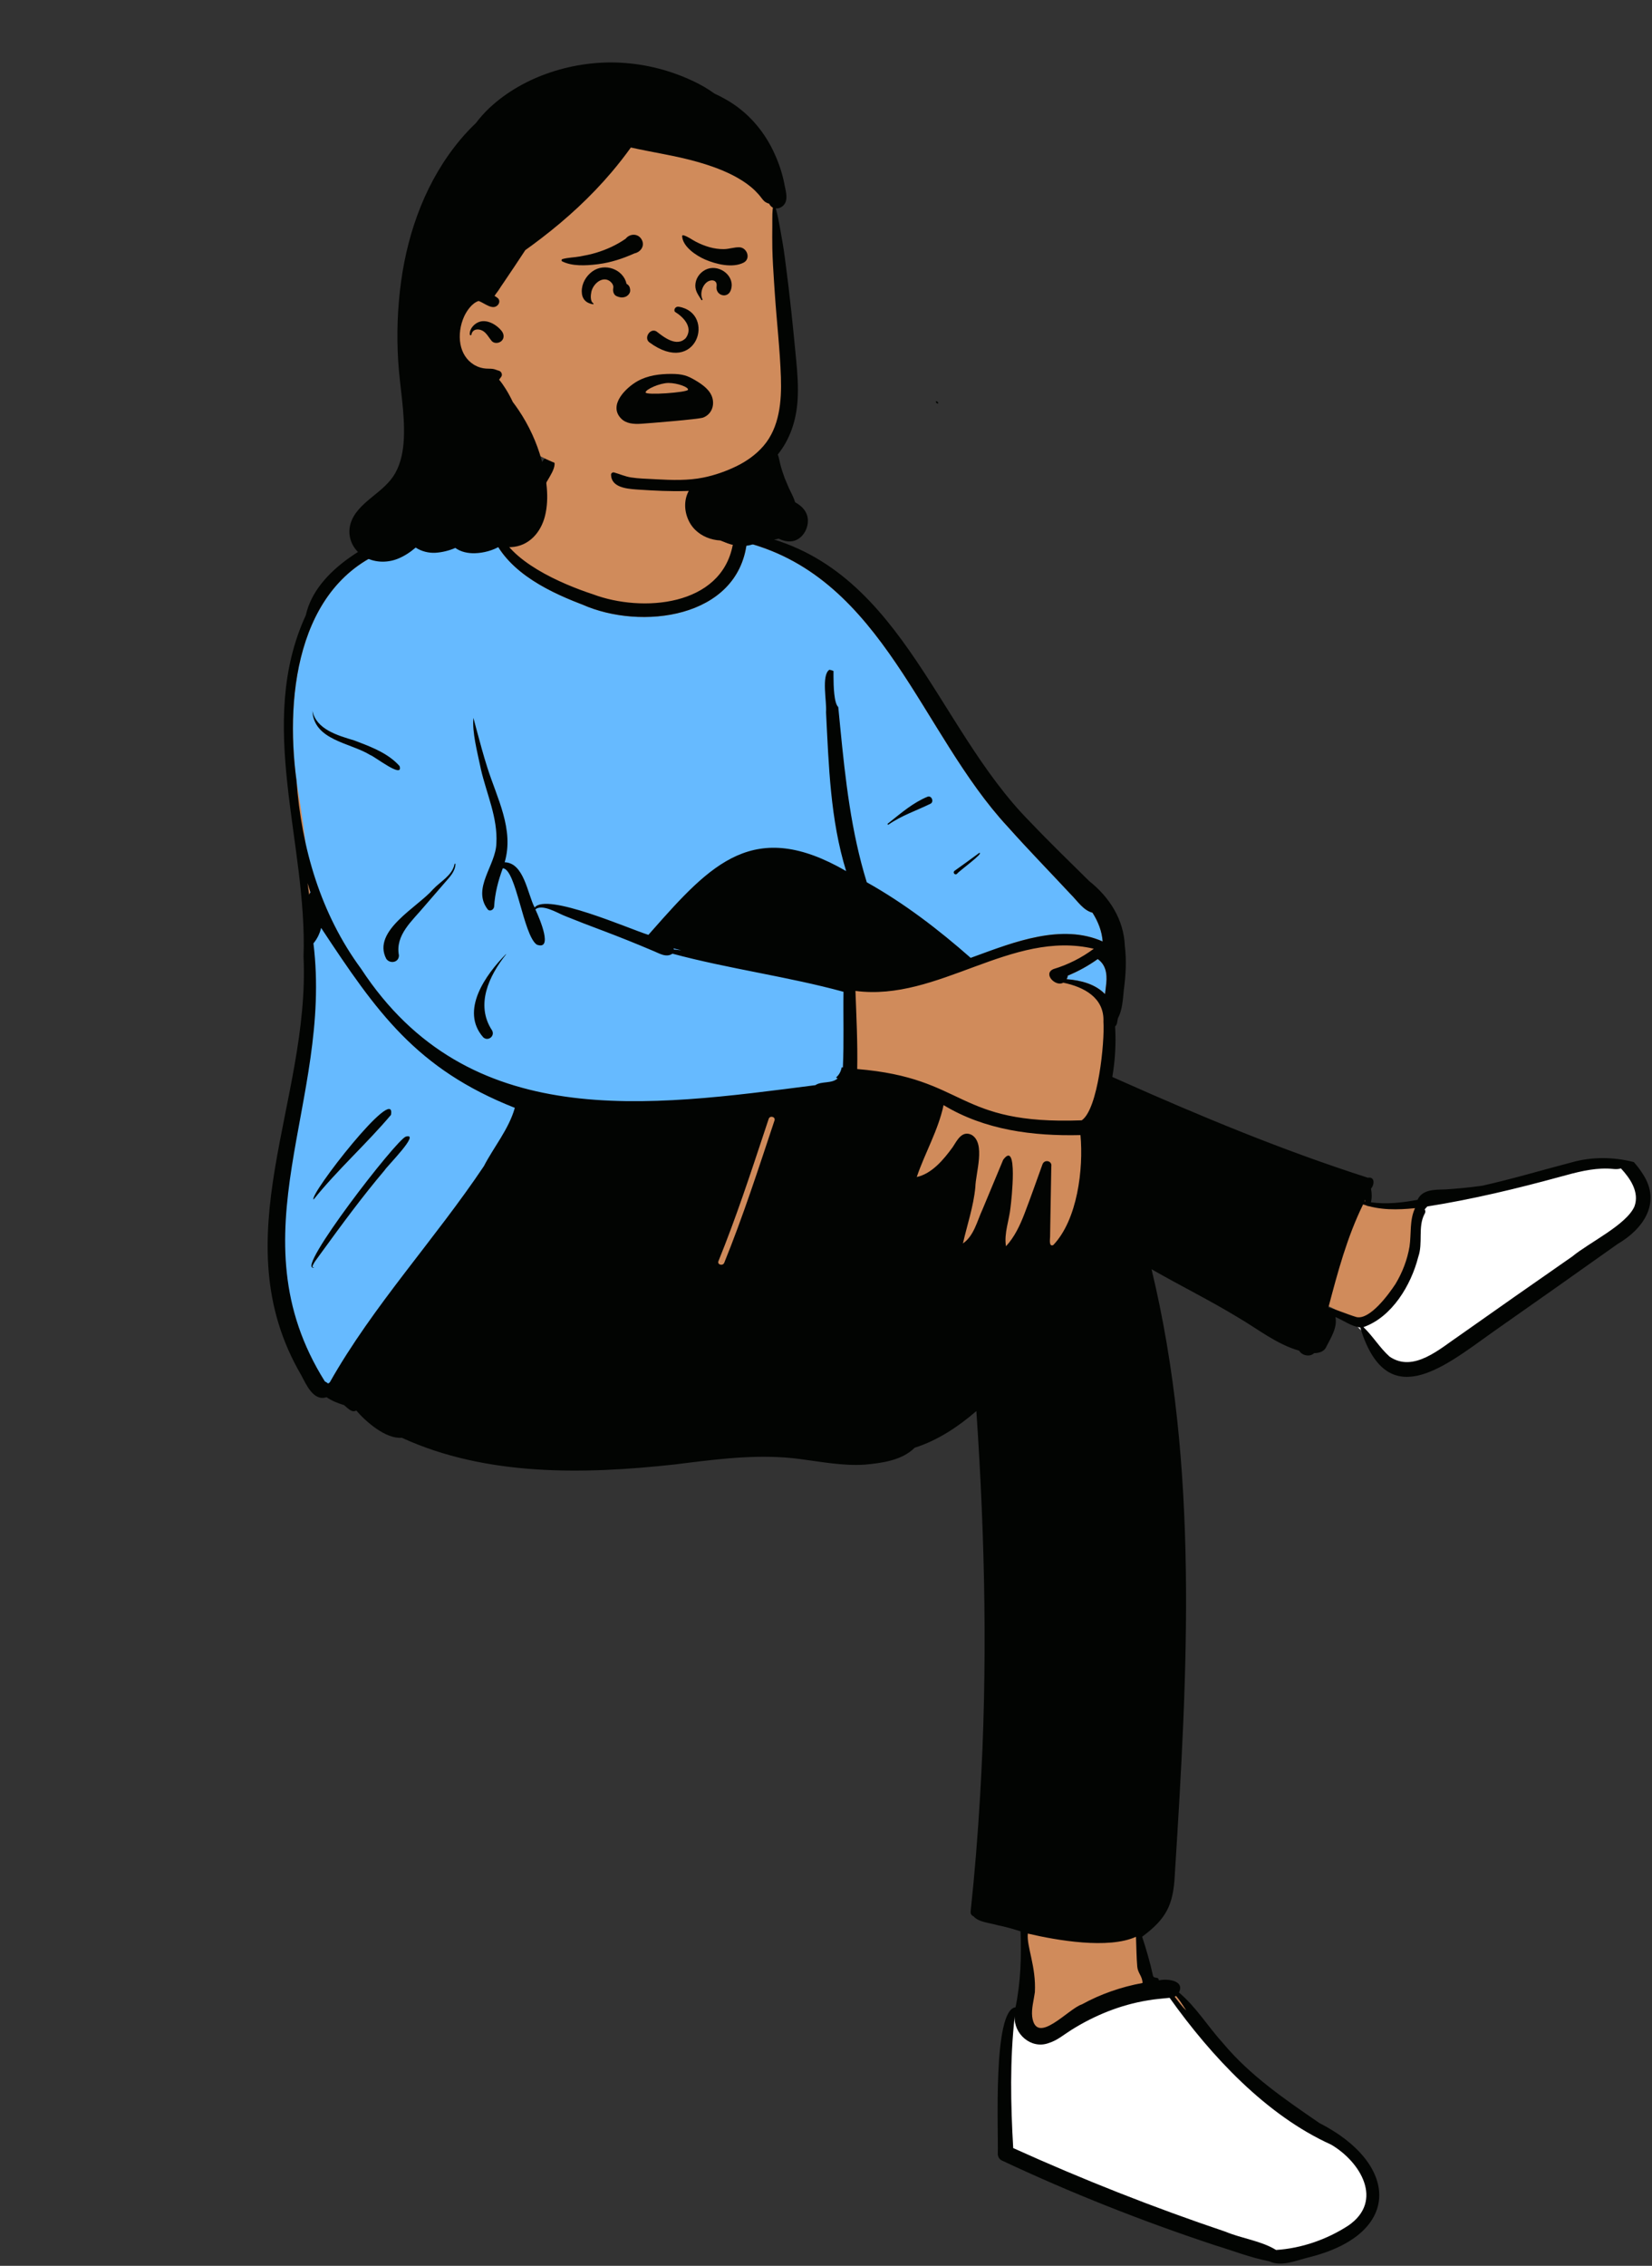
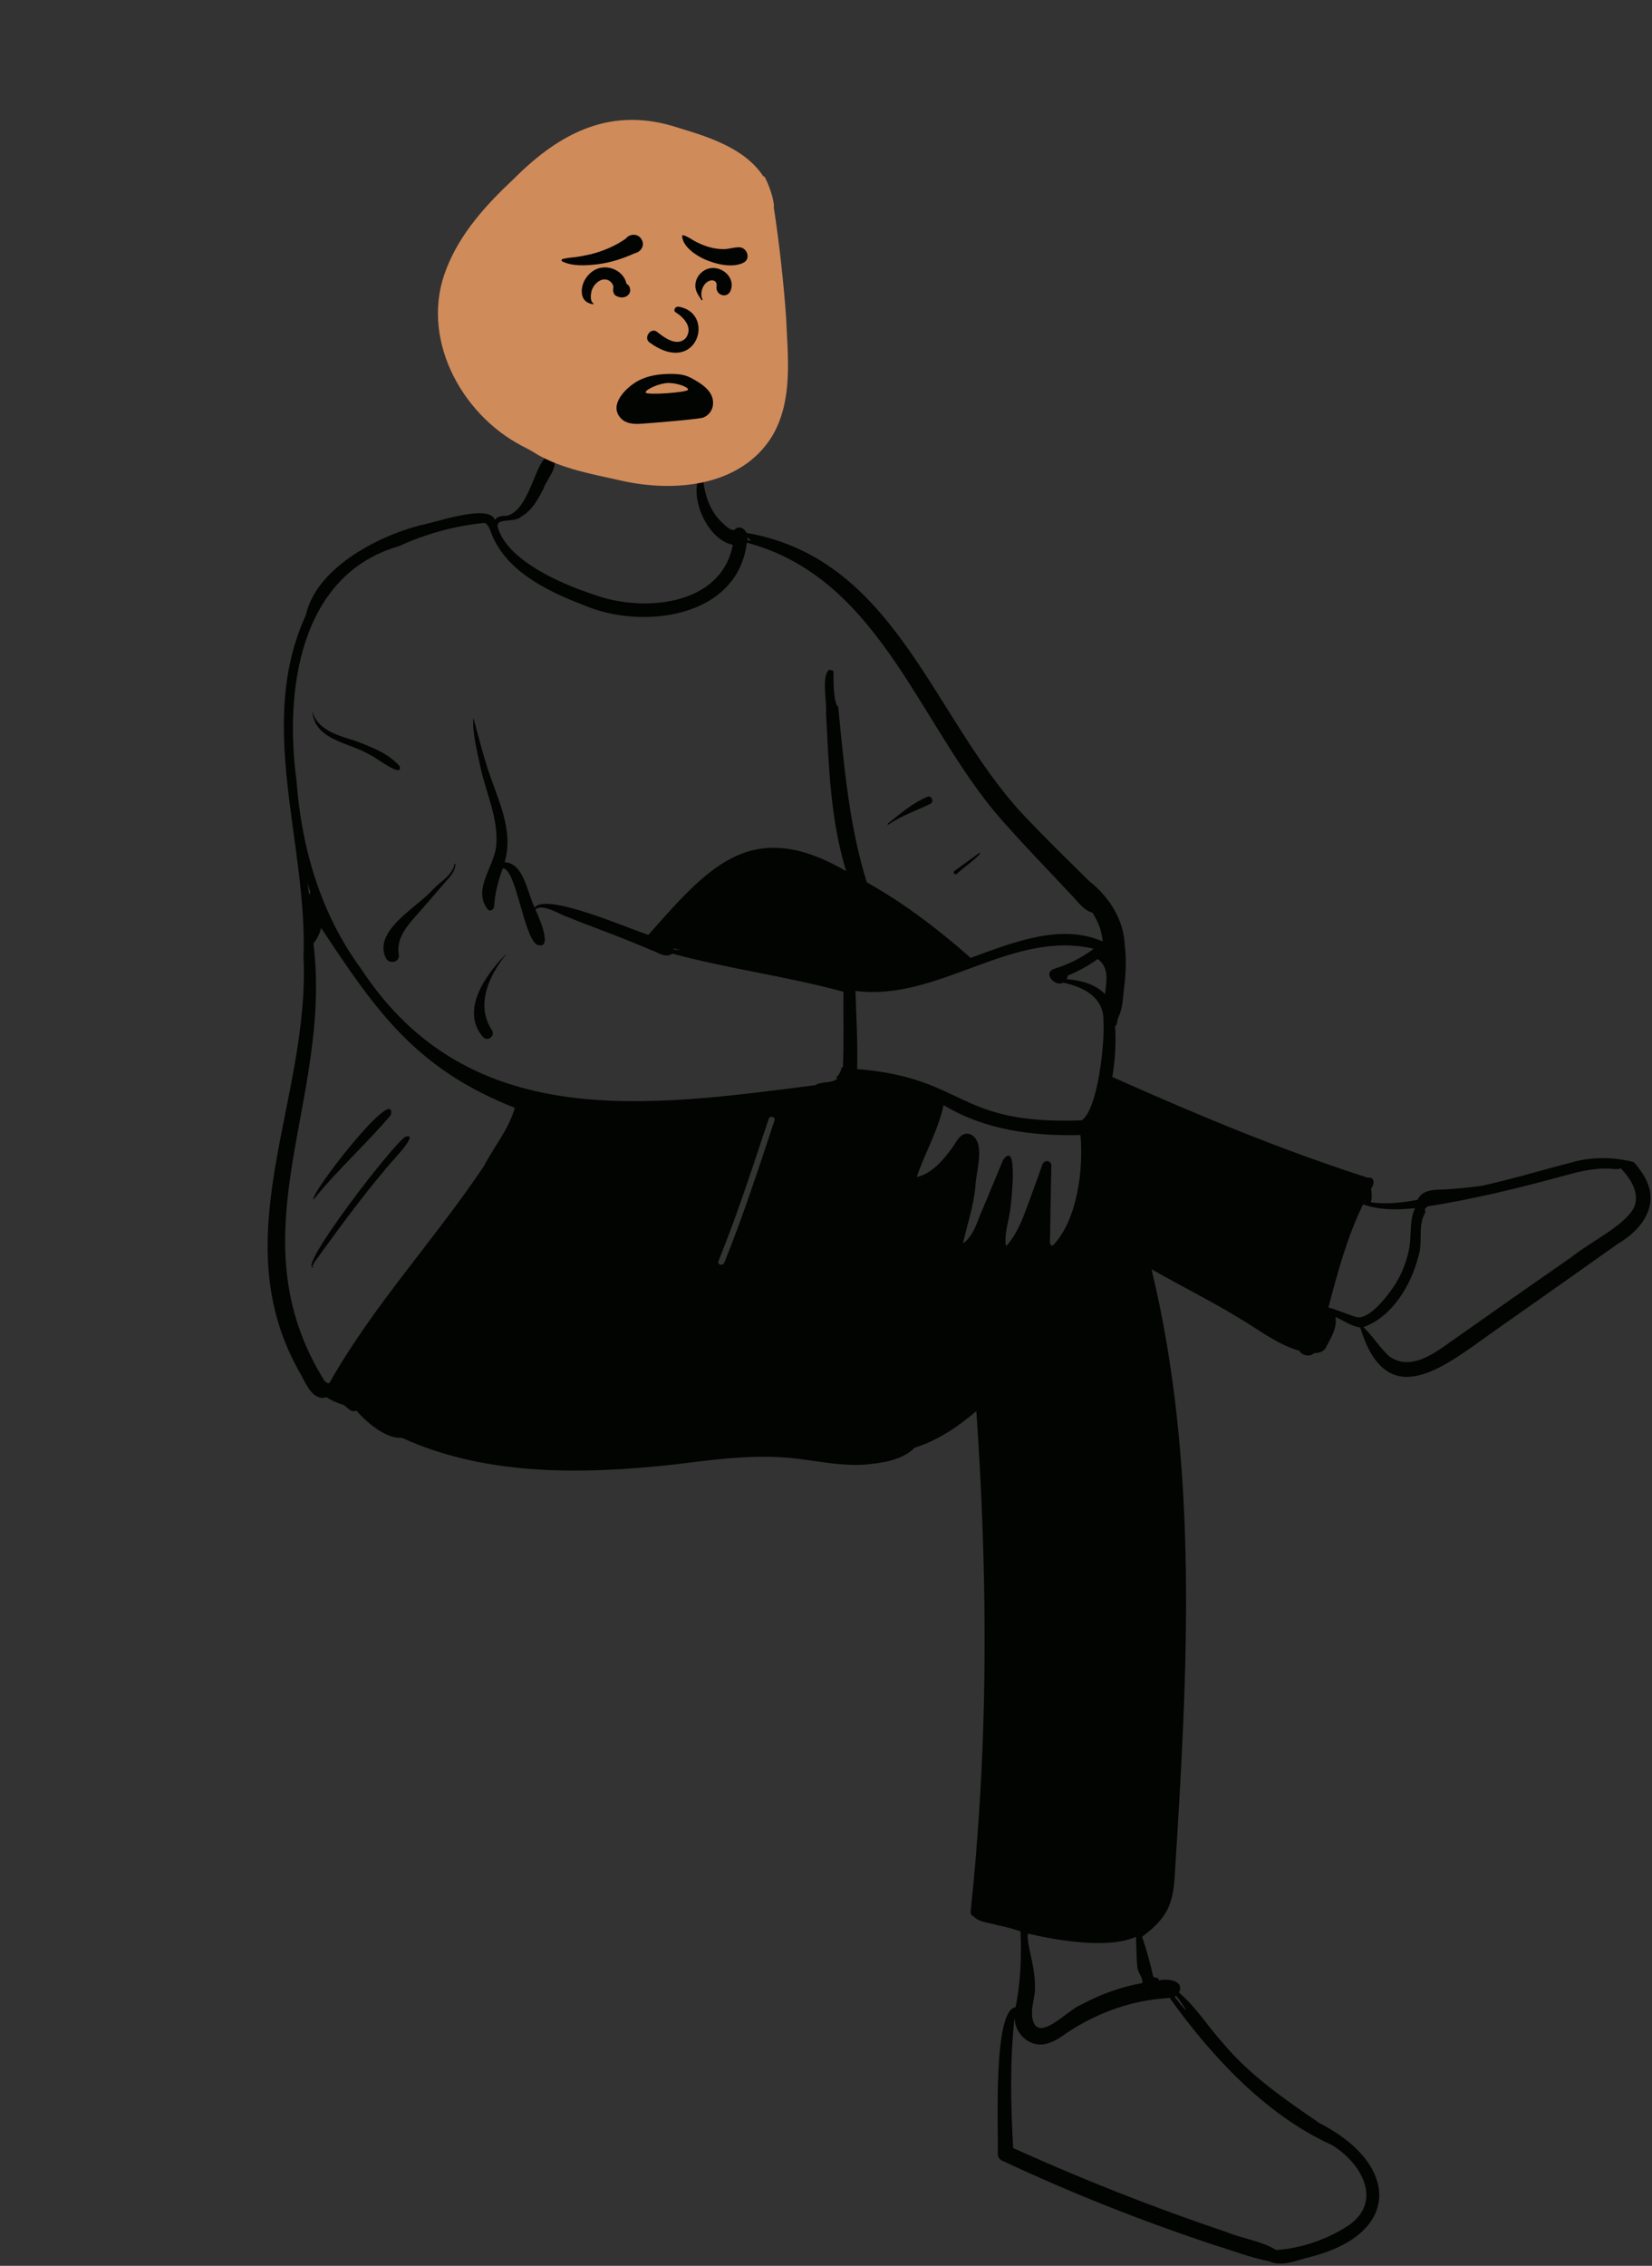
<svg xmlns="http://www.w3.org/2000/svg" width="353" height="484" viewBox="0 0 353 484" fill="none">
  <rect x="0" y="0" width="353" height="484" fill="#333333" stroke="none" />
-   <path fill-rule="evenodd" clip-rule="evenodd" d="M348.934 249.01C347.346 248.554 345.363 248.437 343.626 248.354C337.488 247.993 331.229 250.919 325.21 252.238C322.575 252.89 319.786 253.657 316.966 254.228C314.463 254.568 311.876 254.823 309.274 254.985C307.171 255.048 304.724 254.887 304.006 257.098C299.779 257.917 296.038 258.258 292.009 257.561C292.386 256.278 292.601 254.935 292.211 253.553C292.408 253.225 292.676 252.782 292.819 252.483H292.335C285.262 249.652 277.615 247.719 270.506 244.785C261.226 241.441 247.56 234.979 236.838 230.566C237.565 226.586 237.835 222.541 237.526 218.609L237.957 218.261C238.099 217.488 238.319 216.564 238.717 215.863C239.223 214.521 239.235 212.69 239.436 211.173C239.854 208.206 240.134 203.738 239.372 200.216C239.039 195.439 235.819 191.756 232.347 188.802C228.084 184.586 223.815 180.472 219.653 176.093C196.62 152.611 194.799 123.035 158.741 114.047L158.724 113.907C158.439 113.59 158.323 113.339 158 113.84C156.809 113.383 155.324 113.422 154.327 112.65C152.557 111.036 151.302 109.172 150.481 106.96C149.848 102.779 150.296 96.334 146.633 93.659C142.564 91.222 120.947 89.486 119.083 94.815C117.926 95.901 117.4 97.281 117.039 98.971C115.834 101.249 115.074 103.776 113.861 106.089C111.282 111.278 109.61 110.128 105.055 111.313C104.561 110.212 103.06 110.434 101.967 110.594C88.723 112.455 72.576 117.534 66.905 129.983L67.388 129.922C57.6 148.312 63.947 171.7 65.698 191.189C67.114 208.512 65.495 225.918 61.646 242.077C56.923 259.219 56.652 278.394 66.024 293.911C66.976 295.687 68.136 298.197 70.188 297.083C71.313 297.933 72.576 298.52 74.321 299.032C74.802 299.381 75.3 299.967 75.804 300.218C75.827 300.251 76.638 299.784 76.681 299.772C78.213 301.959 162.342 309.266 171.073 310.401C178.765 311.328 188.928 313.696 195.196 308.148C200.376 306.668 205.797 302.814 209.936 298.989C212.448 335.421 213.837 410.033 216.079 410.553C217.06 410.886 218.384 411.284 219.494 411.602C219.501 414.22 219.695 417.194 219.49 419.767C219.146 422.673 218.274 426.105 217.879 429.16C216.183 429.046 215.685 430.747 215.487 431.903C214.024 441.447 214.067 449.142 214.172 459.633C231.384 469.772 251.557 475.348 270.925 481.9C272.78 483.294 276.799 481.787 278.941 481.41C286.378 479.945 294.828 475.614 292.951 467.673C291.576 461.694 285.806 458.253 280.948 454.736C275.634 450.885 270.031 447.038 265.144 442.453C261.223 438.759 258.294 435.894 255.024 431.725C253.574 429.787 252.027 426.601 250.076 425.172C252.138 422.727 247.973 425.019 246.396 425.16C245.469 420.794 244.32 416.602 242.943 412.414L244.282 412.474C248.677 408.37 251.141 388.663 251.447 382.817C253.65 344.706 253.598 300.78 244.76 268.684C251.473 272.819 258.835 276.272 265.511 280.36C269.721 282.827 273.992 286.251 278.711 287.447C279.019 288.33 280.144 288.673 280.758 287.809C281.603 287.913 282.691 287.562 282.784 287.177C283.648 285.411 284.899 283.507 284.749 281.587C284.749 281.587 283.59 278.898 283.59 278.898C286.186 279.954 289.01 282.176 291.782 282.379C297.38 301.076 308.412 290.602 319.026 283.326C325.433 278.849 332.44 273.906 339.182 269.133C344.902 264.583 356.069 260.265 350.595 251.252" fill="#D08B5B" />
-   <path fill-rule="evenodd" clip-rule="evenodd" d="M104.573 112.871C104.304 112.328 103.979 111.803 103.481 111.7C97.201 112.319 90.98 114.031 85.208 116.677C63.87 122.838 60.793 147.82 63.359 166.752C63.384 167.097 63.506 167.822 63.69 168.915C64.593 174.279 66.984 188.49 66.753 209.952C66.661 218.525 64.606 227.484 62.561 236.397C60.523 245.285 58.495 254.126 58.435 262.489C58.325 277.864 65.956 291.917 68.923 295.428C74.605 302.15 85.002 287.663 96.614 271.483C109.084 254.106 122.956 234.778 133.893 237.67C140.085 239.307 170.972 236.562 181.091 233.804C181.772 233.618 181.671 225.485 181.588 218.767C181.528 213.974 181.478 209.902 181.726 209.952C191.711 211.967 207.808 205.026 213.52 202.563C214.5 202.141 215.174 201.851 215.459 201.759C222.152 199.619 229.288 198.277 235.611 201.103C235.465 198.91 234.619 196.811 233.439 194.957C231.983 194.595 230.899 193.365 229.863 192.19C229.499 191.776 229.14 191.369 228.774 191.009C227.219 189.339 225.65 187.682 224.081 186.025C221.142 182.921 218.204 179.817 215.359 176.625C209.102 169.893 204.054 161.708 198.998 153.512C189.009 137.317 178.993 121.079 159.579 115.919C157.646 132.109 136.94 134.692 124.462 129.151L123.988 128.97L123.521 128.788C115.883 125.793 107.411 121.291 104.741 113.221L104.628 112.983L104.573 112.871ZM236.395 209.952C236.588 207.894 236.236 206.053 234.566 204.863C232.566 206.29 230.423 207.476 228.152 208.412C228.159 208.673 228.032 208.953 227.917 209.159C230.906 209.396 234.019 210.168 236.117 212.349C236.219 211.551 236.319 210.752 236.395 209.952Z" fill="#66BAFF" />
-   <path fill-rule="evenodd" clip-rule="evenodd" d="M250.321 425.87L250.604 426.266C260.904 440.72 272.301 451.601 284.394 457.173L284.801 457.358L284.839 457.38C288.287 459.394 291.149 462.588 292.271 465.868C293.585 469.707 292.474 473.326 288.742 475.972L288.628 476.052L288.609 476.065C283.912 479.135 278.369 481.044 272.924 481.425L272.722 481.439L272.458 481.455L272.233 481.316C270.789 480.425 269.4 479.913 266.432 479.061L265.182 478.703L264.666 478.552L264.409 478.476C263.326 478.151 262.6 477.904 261.839 477.596L261.598 477.496L260.79 477.223C246.268 472.304 231.922 466.668 217.804 460.342L216.974 459.969L215.702 459.394L215.672 458.893C215.026 447.901 215.053 439.127 215.973 430.861L216.003 430.592L217.659 430.748C217.417 433.971 220.641 436.698 223.687 435.669L223.779 435.637L223.822 435.623L223.949 435.583C224.807 435.307 225.521 434.906 226.789 434.043L227.729 433.399L227.968 433.238L228.141 433.124C228.225 433.069 228.307 433.017 228.389 432.965L228.505 432.892C233.721 429.627 239.335 427.426 245.035 426.491C245.506 426.405 245.991 426.331 246.522 426.265L247.11 426.195L247.713 426.131L249.587 425.948L250.321 425.87ZM346.589 248.605L346.962 249.005C348.198 250.328 349.135 251.624 349.728 252.961C350.467 254.63 350.624 256.282 350.072 257.879L350.028 258.003L350.018 258.026C349.09 260.155 346.916 262.037 342.754 264.783L342.122 265.197C341.455 265.628 339.656 266.79 339.112 267.151L338.872 267.31C337.894 267.965 337.158 268.494 336.569 268.976L336.472 269.056L335.081 270.023L332.218 272.016L330.094 273.497L328.633 274.517C323.048 278.417 317.656 282.203 312.389 285.924L312.121 286.105L311.911 286.25L311.609 286.462L311.182 286.764L309.765 287.778L309.482 287.979L309.202 288.175L308.92 288.371L308.634 288.567L308.353 288.757C305.472 290.687 303.349 291.641 301.089 291.774C299.479 291.868 297.963 291.471 296.552 290.533L296.451 290.465L296.407 290.435L296.256 290.299L296.129 290.183L296.005 290.066L295.882 289.95C295.235 289.324 294.646 288.646 293.721 287.501L292.942 286.531L292.631 286.148L292.401 285.869L292.237 285.672C291.732 285.068 291.347 284.648 290.912 284.224L290.768 284.086L289.786 283.149L291.066 282.699C296.232 280.882 300.455 275.107 302.19 268.496L302.252 268.258L302.264 268.222C302.578 267.339 302.691 266.435 302.722 264.959L302.737 263.833L302.744 263.462L302.751 263.212L302.759 262.966C302.825 261.198 303.02 260.192 303.579 259.078L303.65 258.939L303.673 258.895L303.702 258.853C303.737 258.802 303.741 258.794 303.726 258.768L303.432 258.269L303.781 257.823C303.935 257.625 304.105 257.431 304.303 257.222L304.39 257.131L304.583 256.931L304.858 256.888C313.5 255.521 322.37 253.507 332.939 250.626L334.003 250.335L334.533 250.192L334.89 250.097L335.245 250.004C338.74 249.095 340.875 248.745 343.316 248.776L343.524 248.78C343.75 248.784 343.942 248.796 344.269 248.826L344.607 248.857L344.762 248.87L344.912 248.881C345.461 248.918 345.753 248.898 346.039 248.802L346.074 248.789L346.589 248.605Z" fill="white" />
  <path fill-rule="evenodd" clip-rule="evenodd" d="M108.309 110.171C113.716 108.857 114.64 95.892 117.905 97.739C119.792 99.38 116.705 102.477 116.158 104.33L115.919 104.801C114.811 106.959 113.558 109.11 111.375 110.354C109.972 111.832 105.777 110.381 106.394 112.735C108.548 119.827 119.978 124.739 126.714 126.947C137.184 130.881 154.122 129.55 156.582 116.364C150.839 115.312 146.593 104.947 150.133 100.632C150.254 104.824 151.399 109.15 154.688 111.99L154.87 112.157C155.449 112.685 156.198 113.316 156.945 113.198C157.674 112.183 159.088 112.761 159.505 113.832C192.204 119.486 199.489 154.76 220.081 175.523C224.194 179.855 228.495 184.002 232.739 188.202C237.074 191.642 240.142 196.438 240.356 202.07C240.743 205.202 240.552 208.337 240.137 211.474L240.108 211.757C239.916 213.701 239.802 215.79 238.877 217.516C238.717 218.101 238.782 218.84 238.276 219.253C238.497 222.832 238.287 226.475 237.681 230.044L239.259 230.748C256.62 238.482 274.181 245.771 292.283 251.568C293.83 251.287 293.704 253.087 292.955 253.904C293.152 254.866 293.174 255.867 292.942 256.818C296.257 257.294 299.624 256.898 302.896 256.294C303.931 254.014 306.681 254.136 308.807 254.072C311.449 253.906 314.086 253.648 316.709 253.282C323.171 251.838 329.517 249.938 335.917 248.268C340.2 247.063 344.818 247.12 349.115 248.23C349.844 249.048 350.518 249.922 351.087 250.849C355.015 256.94 351.145 262.521 345.663 265.72C336.868 271.955 328.07 278.183 319.236 284.361L318.594 284.819C308.083 292.343 296.258 301.867 290.645 283.554C288.758 283.332 287.105 282.066 285.347 281.318C285.82 283.516 284.408 285.736 283.434 287.62C283.015 288.693 281.869 289.047 280.811 289.037C279.905 289.926 278.205 289.576 277.613 288.522C272.808 287.146 268.838 283.934 264.585 281.439C258.538 277.765 252.194 274.634 246.06 271.115C256.25 313.314 253.758 357.271 251.046 400.226L251.027 400.614C250.691 406.885 249.253 409.852 244.052 413.696C244.958 416.46 245.768 419.235 246.386 422.079C246.605 422.738 247.609 422.118 247.617 423.023C249.465 422.591 253.22 423.054 251.91 425.61C255.62 428.723 258.131 432.941 261.383 436.491C267.11 443.357 274.596 448.466 281.936 453.501C298.81 462.101 299.777 477.003 280.035 482.094L279.837 482.14C277.118 482.794 273.844 484.29 271.208 483.031C267.266 482.272 263.353 480.735 259.496 479.564C243.964 474.424 228.774 468.405 214.055 461.487C213.521 461.236 213.219 460.662 213.205 460.088C213.369 455.341 212.081 429.332 217.001 428.772C218.1 423.458 218.273 417.973 218.073 412.55C216.477 412.048 214.863 411.563 213.21 411.249C211.604 410.744 209.094 410.63 208.019 409.33C207.633 409.19 207.349 408.844 207.407 408.299C208.277 400.149 208.936 391.977 209.417 383.794C211.063 356.353 210.504 328.826 208.629 301.415C204.764 304.758 200.36 307.684 195.457 309.241C192.751 311.953 188.412 312.535 184.718 312.863C179.967 313.158 175.3 312.209 170.612 311.618C162.651 310.616 154.746 311.503 146.843 312.486L144.142 312.823C124.794 314.945 103.884 315.384 85.851 307.113C82.455 307.415 78.24 303.745 76.122 301.293C75.187 301.87 74.268 300.742 73.523 300.148C72.293 299.775 70.897 299.238 69.781 298.454C66.949 299.381 65.422 295.704 64.346 293.705C47.273 264.465 66.287 235.359 64.856 204.352C65.722 180.043 54.636 154.717 65.351 131.402C67.518 121.535 80.196 114.717 89.739 112.209C92.814 111.701 104.455 107.492 105.737 111.032C106.344 110.235 107.38 110.175 108.309 110.171ZM249.926 426.749C248.327 426.921 246.766 427.019 245.185 427.309C239.413 428.256 233.907 430.491 228.947 433.597C227.34 434.598 225.907 435.861 224.063 436.419C220.275 437.795 216.552 434.379 216.829 430.686C215.773 439.967 215.954 449.516 216.503 458.844C231.32 465.548 246.469 471.525 261.894 476.718C265.367 478.174 269.48 478.64 272.67 480.609C278.11 480.265 283.585 478.355 288.154 475.369C295.732 470.11 290.701 461.768 284.419 458.098C270.589 451.856 258.817 439.225 249.926 426.749ZM219.626 413.024C219.337 415.775 221.427 420.06 221.132 425.544C220.905 427.256 220.371 429.05 220.557 430.769C221.408 437.144 228.311 429.042 231.164 428.154C235.213 425.926 239.614 424.41 244.137 423.58C244.109 422.11 243.136 421.523 243.008 420.07C242.825 417.929 242.834 415.872 242.737 413.711C236.855 416.387 225.866 414.495 219.626 413.024ZM251.321 426.333C251.219 426.401 251.11 426.459 250.999 426.511C251.817 427.502 252.525 428.6 253.495 429.452L253.082 428.811C252.53 427.955 251.965 427.104 251.321 426.333ZM68.62 198.208C68.323 199.413 67.783 200.546 66.975 201.509C71.151 235.373 49.665 263.603 69.419 295.088C69.669 295.204 69.897 295.349 70.116 295.53C70.232 295.453 70.348 295.371 70.462 295.29C79.721 278.904 92.901 264.77 103.403 249.089C105.419 245.153 108.737 241.192 110.007 236.644C88.903 228.31 80.473 216.15 68.62 198.208ZM346.354 249.573C345.459 249.893 344.464 249.629 343.509 249.611C340.118 249.539 336.805 250.424 333.562 251.318C324.131 253.898 314.65 256.181 304.988 257.709C304.793 257.911 304.606 258.118 304.436 258.335C304.604 258.618 304.63 258.973 304.387 259.325C302.929 262.11 304.107 265.52 303.048 268.5C301.514 274.535 297.433 281.342 291.342 283.484C293.374 285.419 294.829 287.911 296.922 289.779C302.064 293.304 307.727 288.05 311.926 285.233C319.919 279.586 327.933 273.978 335.968 268.393C339.569 265.409 347.533 261.648 349.255 257.694C350.359 254.663 348.35 251.71 346.354 249.573ZM291.269 257.267C287.829 264.285 285.843 271.745 283.856 279.28C285.922 279.848 287.826 280.739 289.857 281.338C292.718 281.981 296.758 276.452 298.192 274.257C299.671 271.802 300.706 269.105 301.187 266.279C301.592 263.511 301.16 260.637 302.364 258.074C298.637 258.455 294.856 258.534 291.269 257.267ZM86.73 242.788C89.961 241.882 82.611 249.192 82.188 249.972C77.409 255.616 73.03 261.576 68.685 267.554L67.368 269.369C67.242 269.553 66.369 270.842 67 270.678C67.058 270.663 67.085 270.739 67.039 270.771C63.02 271.481 84.792 243.285 86.73 242.788ZM165.495 239.337C165.756 238.55 164.516 238.213 164.254 238.996L163.431 241.477C160.323 250.849 157.234 260.235 153.519 269.388C153.208 270.156 154.451 270.491 154.759 269.732C158.8 259.77 162.101 249.534 165.495 239.337ZM201.623 236.056C200.49 241.433 197.627 246.281 195.892 251.421C199.151 250.702 201.662 247.664 203.562 245.052L203.619 244.965C204.515 243.585 205.557 241.429 207.592 242.403C210.682 244.198 208.469 250.565 208.411 253.583C208.019 257.719 206.675 261.589 205.758 265.607C208.114 263.997 208.791 260.822 209.939 258.349L214.357 247.747C217.605 243.296 216.097 256.625 215.929 257.884C215.665 260.647 214.501 263.427 214.958 266.209C216.789 264.237 217.943 261.76 218.913 259.247C220.258 255.751 221.485 252.21 222.765 248.69C223.207 247.563 224.885 247.959 224.642 249.2C224.559 253.194 224.494 257.188 224.43 261.182L224.382 264.177C224.373 264.745 224.093 266.404 225.073 265.946C230.224 260.538 231.545 249.727 230.875 242.463C220.75 242.708 210.419 241.394 201.623 236.056ZM291.723 256.227C291.681 256.359 291.633 256.491 291.586 256.623C291.615 256.629 291.646 256.635 291.675 256.643C291.694 256.503 291.71 256.365 291.723 256.227ZM67.009 256.227C65.886 255.397 84.763 231.156 83.54 238.154C78.274 244.386 72.132 249.848 67.009 256.227ZM233.72 202.661C216.066 198.513 200.519 214.008 182.791 211.667C182.996 217.217 183.281 222.804 183.169 228.357C206.713 230.299 204.034 240.321 231.136 239.312C234.639 236.966 236.077 222.587 235.781 218.246C236.007 213.114 231.592 210.81 227.193 209.91C225.604 210.869 222.752 208.006 225.112 206.999C228.219 206.064 231.125 204.594 233.72 202.661ZM103.481 111.7C97.201 112.319 90.98 114.031 85.208 116.677C63.87 122.838 60.793 147.82 63.359 166.752C64.422 181.149 68.527 195.229 77.157 206.936C100.134 241.984 138.19 236.434 174.237 231.798C175.536 230.894 177.738 231.536 178.99 230.342C178.859 230.297 178.741 230.234 178.64 230.157C179.242 229.688 179.708 228.864 179.846 227.988L180.106 228.014C180.361 222.579 180.157 217.25 180.239 211.857C168.395 208.608 155.692 206.948 143.688 203.712C142.324 204.664 140.75 203.568 139.418 203.051C135.962 201.581 132.476 200.185 128.965 198.855L128.087 198.524C125.797 197.666 123.51 196.786 121.242 195.869L120.393 195.523C119.094 194.992 115.814 193.025 114.397 194.253L114.511 194.499C115.351 196.333 118.246 203.118 114.687 201.776C111.798 199.747 110.3 185.595 107.438 185.47C106.454 188.105 105.749 190.839 105.587 193.656C105.529 194.29 104.697 194.824 104.196 194.232C100.802 189.761 105.929 184.891 106.066 180.171C106.389 174.684 103.962 169.549 102.753 164.297L102.678 163.935C101.969 160.527 100.866 156.396 101.159 153.34L101.863 155.993C102.569 158.647 103.293 161.302 104.123 163.919C106.184 170.456 109.905 177.191 107.837 184.185C111.985 184.323 112.686 190.871 114.244 193.862C116.765 190.59 134.503 198.435 138.551 199.694L139.331 198.808C152.008 184.43 161.159 174.7 180.807 186.073C177.413 175.121 177.085 163.488 176.506 152.115C176.705 149.952 175.455 144.245 177.218 143.064C177.524 143.108 177.821 143.201 178.102 143.324L178.102 144.445C178.11 146.616 178.212 150.217 179.122 151.035L179.54 155.335C180.634 166.516 181.874 177.688 185.212 188.462C193.225 192.943 200.536 198.554 207.414 204.606L208.198 204.32C216.696 201.208 226.922 197.219 235.611 201.103C235.466 198.91 234.619 196.811 233.439 194.957C231.471 194.468 230.182 192.392 228.774 191.009C224.307 186.21 219.722 181.521 215.359 176.625C196.74 156.59 188.818 123.69 159.579 115.919C157.646 132.109 136.94 134.692 124.462 129.151L123.988 128.97C116.231 125.975 107.465 121.456 104.741 113.221L104.628 112.983C104.348 112.402 104.014 111.81 103.481 111.7ZM108.083 203.832C108.106 203.807 108.15 203.84 108.131 203.868C104.495 208.431 101.537 214.656 105.15 220.107C105.818 221.334 104.257 222.513 103.258 221.577C98.243 215.881 103.807 208.16 108.083 203.832ZM234.566 204.863C232.566 206.29 230.423 207.476 228.152 208.412C228.159 208.673 228.032 208.953 227.917 209.158C230.906 209.396 234.019 210.168 236.117 212.349C236.219 211.551 236.319 210.752 236.395 209.952C236.588 207.894 236.236 206.053 234.566 204.863ZM97.099 184.69L97.122 184.58C97.138 184.455 97.328 184.447 97.322 184.58C97.252 186.211 96.066 187.372 95.061 188.533C93.57 190.257 92.078 191.98 90.586 193.702C88.091 196.704 84.417 199.722 85.243 204.072C85.258 205.616 83.323 205.947 82.538 204.811C79.415 198.854 89.245 193.786 92.559 189.942C94.115 188.279 96.567 187.055 97.099 184.69ZM143.904 202.575C143.95 202.649 143.983 202.73 144.001 202.812C144.525 202.868 145.046 202.927 145.567 202.991L143.904 202.575ZM65.713 188.642C65.806 189.265 65.894 189.889 65.977 190.513L66.06 191.138L66.073 191.083C66.115 190.921 66.196 190.78 66.301 190.668L66.337 190.631C66.12 189.972 65.912 189.309 65.713 188.642ZM209.228 182.199C210.481 182.065 204.805 186.148 204.492 186.653C204.034 187.051 203.499 186.344 203.988 185.999C205.751 184.754 207.489 183.477 209.228 182.199ZM198.186 170.191C199.058 169.834 199.65 171.285 198.823 171.69C195.812 173.163 192.628 174.206 189.853 176.145C189.731 176.229 189.579 176.031 189.694 175.94L190.028 175.677C192.583 173.646 195.136 171.44 198.186 170.191ZM66.753 151.835C67.594 155.799 72.148 157.101 75.682 158.157L76.786 158.578C79.906 159.772 83.139 161.116 85.384 163.641C86.264 166.488 79.986 161.528 79.109 161.277C74.821 158.617 67.074 158.166 66.753 151.835ZM159.708 114.819C159.732 115.021 159.743 115.226 159.749 115.432C160.013 115.432 160.276 115.434 160.54 115.443C160.232 115.263 159.95 115.057 159.708 114.819Z" fill="#020402" />
  <path fill-rule="evenodd" clip-rule="evenodd" d="M165.352 44.352C165.579 42.246 163.114 36.629 163.173 37.769C159.222 31.676 151.51 29.28 144.857 27.269C130.733 22.606 119.703 28.237 109.779 38.217C103.92 43.69 98.346 49.803 95.404 57.379C89.619 71.832 98.291 88.311 111.48 95.215C112.545 95.791 113.704 96.338 114.718 97.034C120.17 100.184 126.572 101.273 132.648 102.644C144.013 105.242 158.288 104.004 164.986 93.183C169.529 85.503 168.322 76.194 167.967 67.671C167.433 60.203 166.495 51.765 165.352 44.352Z" fill="#D08B5B" />
-   <path fill-rule="evenodd" clip-rule="evenodd" d="M104.599 23.04C111.963 16.156 122.846 12.82 132.797 13.404C138.187 13.72 143.381 15.07 148.252 17.39C149.775 18.116 151.259 18.965 152.628 19.965C153.551 20.396 154.454 20.862 155.329 21.369C159.708 23.906 163.094 27.749 165.26 32.307C166.295 34.483 167.111 36.777 167.573 39.141L167.648 39.53C167.884 40.717 168.35 42.279 167.76 43.389C167.369 44.125 166.55 44.589 165.774 44.527C165.943 45.209 166.144 45.891 166.273 46.577L166.624 48.449C166.683 48.761 166.74 49.073 166.797 49.385C167.136 51.244 167.448 53.101 167.698 54.974C168.22 58.876 168.692 62.785 169.108 66.701C169.406 69.501 169.685 72.305 169.956 75.107L170.118 76.789C170.397 79.683 170.615 82.603 170.426 85.51C170.141 89.871 168.799 93.85 166.196 97.087C166.444 97.683 166.528 98.355 166.714 99.097C166.973 100.123 167.31 101.128 167.668 102.125C167.836 102.516 168.004 102.908 168.17 103.301L168.607 104.341L168.948 105.022C169.317 105.764 169.674 106.517 169.901 107.285C171.372 108.07 172.574 109.351 172.632 111.107C172.684 112.694 171.861 114.374 170.47 115.183C169.097 115.982 167.684 115.667 166.369 115.057C165.223 115.391 163.997 115.433 162.861 115.077C161.987 115.868 160.86 116.414 159.61 116.562C157.726 116.785 155.938 116.258 154.21 115.564L154.089 115.516C154.035 115.495 153.981 115.472 153.929 115.449C151.941 115.354 149.961 114.567 148.551 113.174C148.092 112.723 147.695 112.207 147.374 111.629C146.212 109.527 146.031 106.946 147.175 104.86C146.929 104.871 146.682 104.881 146.437 104.887C143.164 104.981 139.887 104.814 136.623 104.599L135.853 104.546C133.742 104.394 130.627 104.036 130.568 101.419C130.559 101.084 130.905 100.832 131.221 100.922C132.421 101.26 133.6 101.793 134.843 101.984C136.469 102.236 138.154 102.263 139.797 102.354L140.269 102.381C143.582 102.562 147.014 102.673 150.273 102.015C152.706 101.527 155.241 100.637 157.471 99.534C159.61 98.474 161.555 97.087 163.123 95.276C166.577 91.291 167.034 85.67 166.866 80.63C166.662 74.609 165.955 68.597 165.556 62.586L165.375 59.885C165.226 57.632 165.09 55.377 165.034 53.124C164.992 51.479 165.019 49.83 165.027 48.185C165.032 47.363 165.021 46.538 165.04 45.716C165.05 45.255 165.104 44.803 165.144 44.352C164.961 44.257 164.79 44.123 164.637 43.947C164.516 43.807 164.422 43.66 164.358 43.51C163.582 43.283 163.223 42.982 162.719 42.298C162.295 41.722 161.815 41.189 161.301 40.69C160.207 39.63 158.957 38.762 157.637 38.007C154.906 36.446 151.916 35.402 148.901 34.545C144.284 33.235 139.489 32.561 134.804 31.509C133.512 33.31 132.144 35.057 130.713 36.747C126.248 42.021 121.129 46.723 115.643 50.915C114.526 51.77 113.395 52.612 112.247 53.429C110.735 55.734 109.207 58.029 107.656 60.308L106.99 61.284L106.98 61.302C106.888 61.442 106.8 61.581 106.713 61.72C106.528 62.016 106.32 62.301 106.1 62.577C105.956 62.787 105.811 62.997 105.663 63.207C105.946 63.359 106.204 63.53 106.406 63.719C106.817 64.108 106.749 64.725 106.406 65.12C105.299 66.397 103.548 64.734 102.276 64.291C100.897 64.711 99.747 66.352 99.175 67.605C98.352 69.413 98.021 71.592 98.393 73.549C98.734 75.337 99.653 76.882 101.182 77.851C101.236 77.884 101.294 77.92 101.35 77.951C101.352 77.955 101.352 77.955 101.354 77.953C101.406 77.986 101.46 78.018 101.515 78.047C102.232 78.442 103.02 78.675 103.837 78.731C104.305 78.764 104.794 78.739 105.262 78.795C105.742 78.851 106.137 79.072 106.599 79.189C107.108 79.319 107.437 80.004 107.117 80.463C106.959 80.69 106.809 80.906 106.649 81.1C107.175 81.719 107.632 82.403 108.046 83.054C108.612 83.946 109.113 84.893 109.571 85.858C109.993 86.413 110.396 86.978 110.787 87.556C113.002 90.838 114.697 94.494 115.739 98.314C116.77 102.092 117.415 106.337 116.46 110.194C115.58 113.742 113.012 116.68 109.211 116.87C108.418 116.909 107.637 116.82 106.904 116.619C105.292 117.614 103.295 118.115 101.507 118.173C100.061 118.221 98.478 117.916 97.297 117.042C95.897 117.651 94.377 117.998 93.055 118.076C91.576 118.164 90.029 117.761 88.823 116.963C87.676 117.946 86.439 118.775 85.032 119.344C82.614 120.321 79.736 120.201 77.521 118.739C75.302 117.275 74.173 114.647 74.851 112.039C75.475 109.635 77.436 107.871 79.278 106.353L79.642 106.055C81.465 104.567 83.305 103.128 84.475 101.032C85.716 98.809 86.17 96.226 86.292 93.71C86.558 88.17 85.431 82.68 85.088 77.169C84.735 71.478 84.932 65.769 85.708 60.119C87.216 49.143 91.183 38.384 98.362 29.828C99.4 28.591 100.512 27.411 101.684 26.292C102.579 25.121 103.547 24.023 104.599 23.04ZM200.087 85.708C200.126 85.71 200.164 85.712 200.199 85.727C200.223 85.737 200.243 85.752 200.261 85.77L200.436 85.945C200.498 86.007 200.494 86.103 200.436 86.165C200.385 86.222 200.293 86.224 200.232 86.18L200.215 86.165L200.034 85.984C200.015 85.963 199.998 85.939 199.989 85.909C199.981 85.88 199.981 85.847 199.978 85.816C199.976 85.76 200.03 85.708 200.087 85.708ZM102.519 68.718C104.187 68.213 106.187 69.415 107.181 70.683C107.68 71.32 107.822 72.191 107.181 72.817C106.637 73.349 105.572 73.447 105.046 72.817C104.449 72.099 103.962 71.105 103.11 70.646C102.184 70.147 100.945 70.272 100.726 71.488C100.689 71.694 100.394 71.625 100.381 71.44C100.3 70.209 101.379 69.061 102.519 68.718Z" fill="#020402" />
  <path fill-rule="evenodd" clip-rule="evenodd" d="M143.423 79.869C145.892 79.869 146.937 80.271 148.543 81.215C150.149 82.158 151.866 83.374 152.272 85.197C152.651 86.894 151.906 88.549 150.256 89.196C149.333 89.559 138.698 90.407 137.03 90.518C135.362 90.629 133.77 90.492 132.698 89.381C129.93 86.51 133.774 82.788 136.231 81.414C138.424 80.186 140.955 79.869 143.423 79.869ZM142.852 81.805C140.995 81.805 137.953 83.164 137.953 83.825C137.953 84.486 146.819 83.83 147.009 83.264C147.2 82.698 144.709 81.805 142.852 81.805ZM144.281 66.651C145.851 67.605 148.244 69.831 146.555 72.197C144.566 74.284 141.703 71.891 140.292 70.809C138.984 69.971 137.514 72.128 138.728 73.107C148.923 80.654 153.06 66.9 145.075 65.528C144.196 65.377 143.869 66.355 144.281 66.651ZM126.548 58C129.223 56.025 133.224 57.545 133.883 60.635C134.341 60.876 134.591 61.259 134.645 61.82L134.658 61.96C134.723 62.627 134.13 63.258 133.537 63.433C132.87 63.631 132.342 63.529 131.722 63.245C131.128 62.973 130.922 62.202 131.03 61.616L131.039 61.567C131.198 60.839 130.574 60.134 129.945 59.846C129.236 59.52 128.441 59.724 127.825 60.155C127.14 60.634 126.571 61.452 126.379 62.268L126.359 62.352C126.208 63.056 126.093 64.377 126.777 64.782C126.898 64.853 126.811 65.017 126.686 64.995C125.202 64.742 124.318 63.849 124.309 62.251C124.299 60.56 125.208 58.989 126.548 58ZM151.178 57.438C153.849 56.49 157.19 59.035 156.161 61.975C155.485 63.905 152.872 63.131 153.115 61.197L153.123 61.138C153.278 60.131 152.516 59.657 151.582 59.987C150.196 60.477 149.449 62.653 150.098 63.923C150.178 64.079 149.955 64.211 149.863 64.06L149.774 63.917C149.049 62.763 148.388 61.911 148.626 60.437C148.845 59.078 149.885 57.896 151.178 57.438ZM145.76 50.441C145.754 50.311 145.89 50.223 146.007 50.253C146.957 50.492 147.816 51.182 148.681 51.63C149.625 52.119 150.591 52.514 151.616 52.803C152.615 53.085 153.624 53.225 154.662 53.217C155.785 53.207 156.884 52.786 157.986 52.821C159.642 52.873 160.507 55.281 158.876 56.109C156.501 57.313 152.979 56.438 150.669 55.437C148.81 54.63 145.881 52.725 145.76 50.441ZM133.696 50.991C134.563 49.876 136.316 49.809 137.085 51.123C137.879 52.481 136.924 53.843 135.574 54.124C133.11 55.225 130.586 56.068 127.895 56.418L127.531 56.464C125.188 56.749 122.232 56.904 120.116 55.824C119.908 55.718 119.971 55.402 120.179 55.342C121.372 55.001 122.708 55.002 123.935 54.778C125.103 54.565 126.26 54.33 127.397 53.985C129.643 53.303 131.77 52.329 133.696 50.991Z" fill="#020402" />
  <path fill-rule="evenodd" clip-rule="evenodd" d="M136.466 84.401C136.466 84.401 138.578 80.968 142.052 80.968C145.526 80.968 149.549 82.775 149.268 83.635C149.117 84.094 145.887 85.391 140.498 85.442C139.161 85.455 136.466 84.401 136.466 84.401Z" stroke="#020402" stroke-width="0.312" />
</svg>